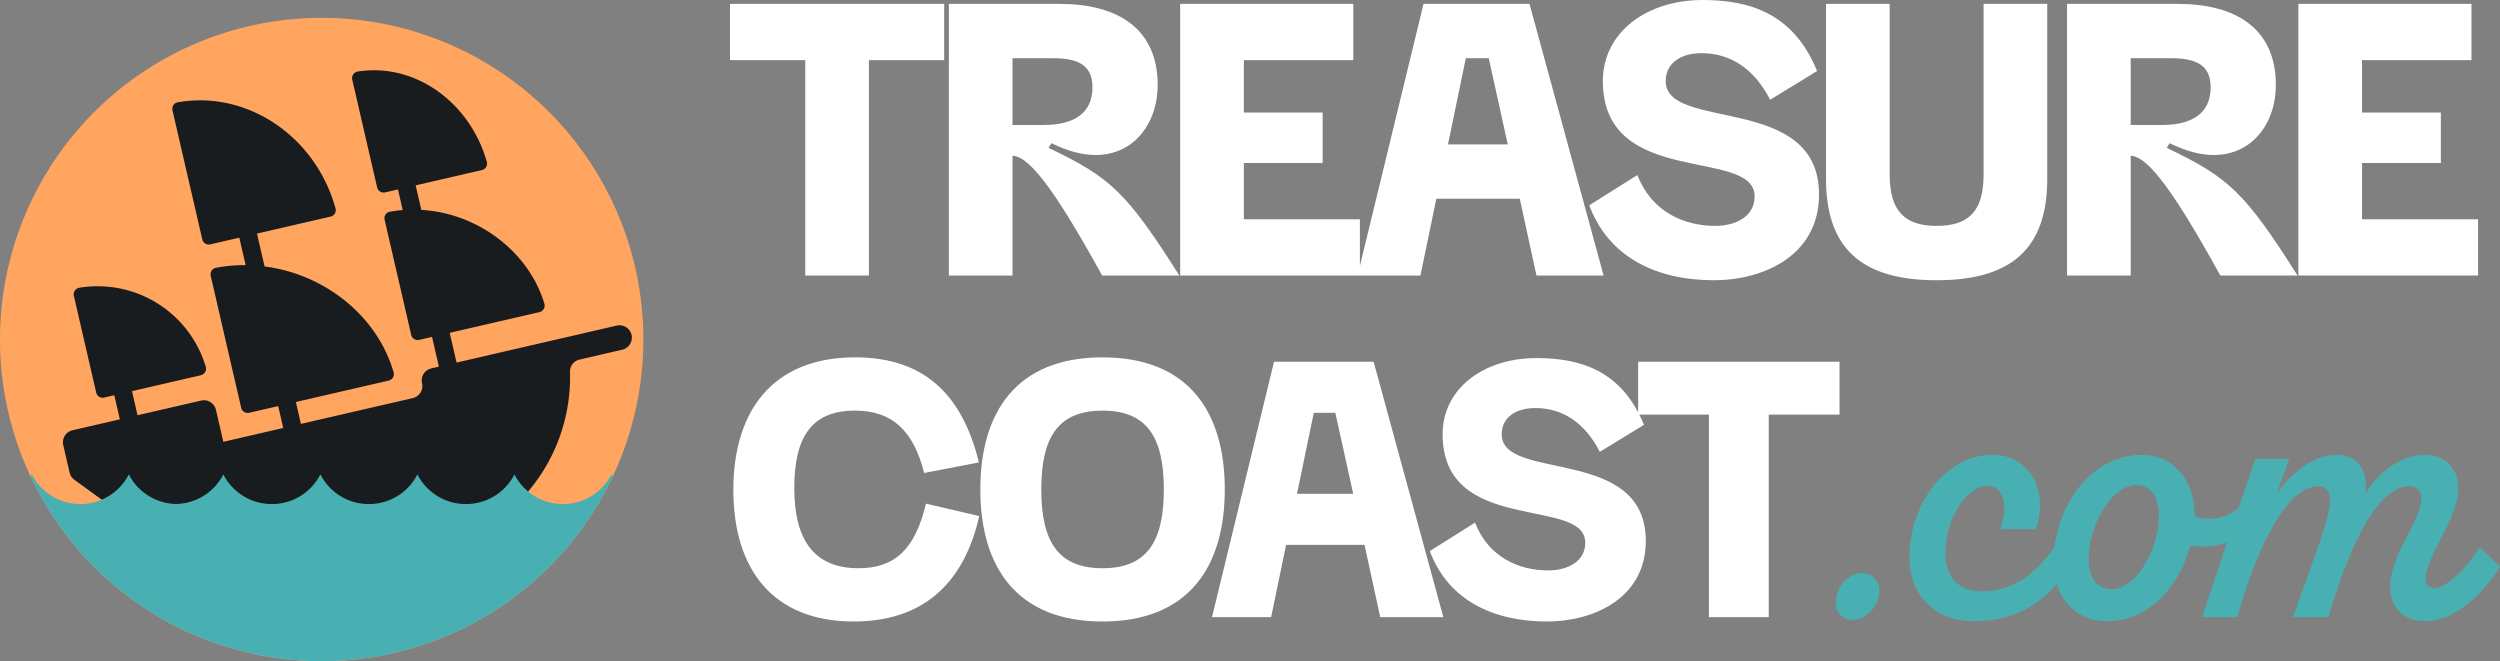
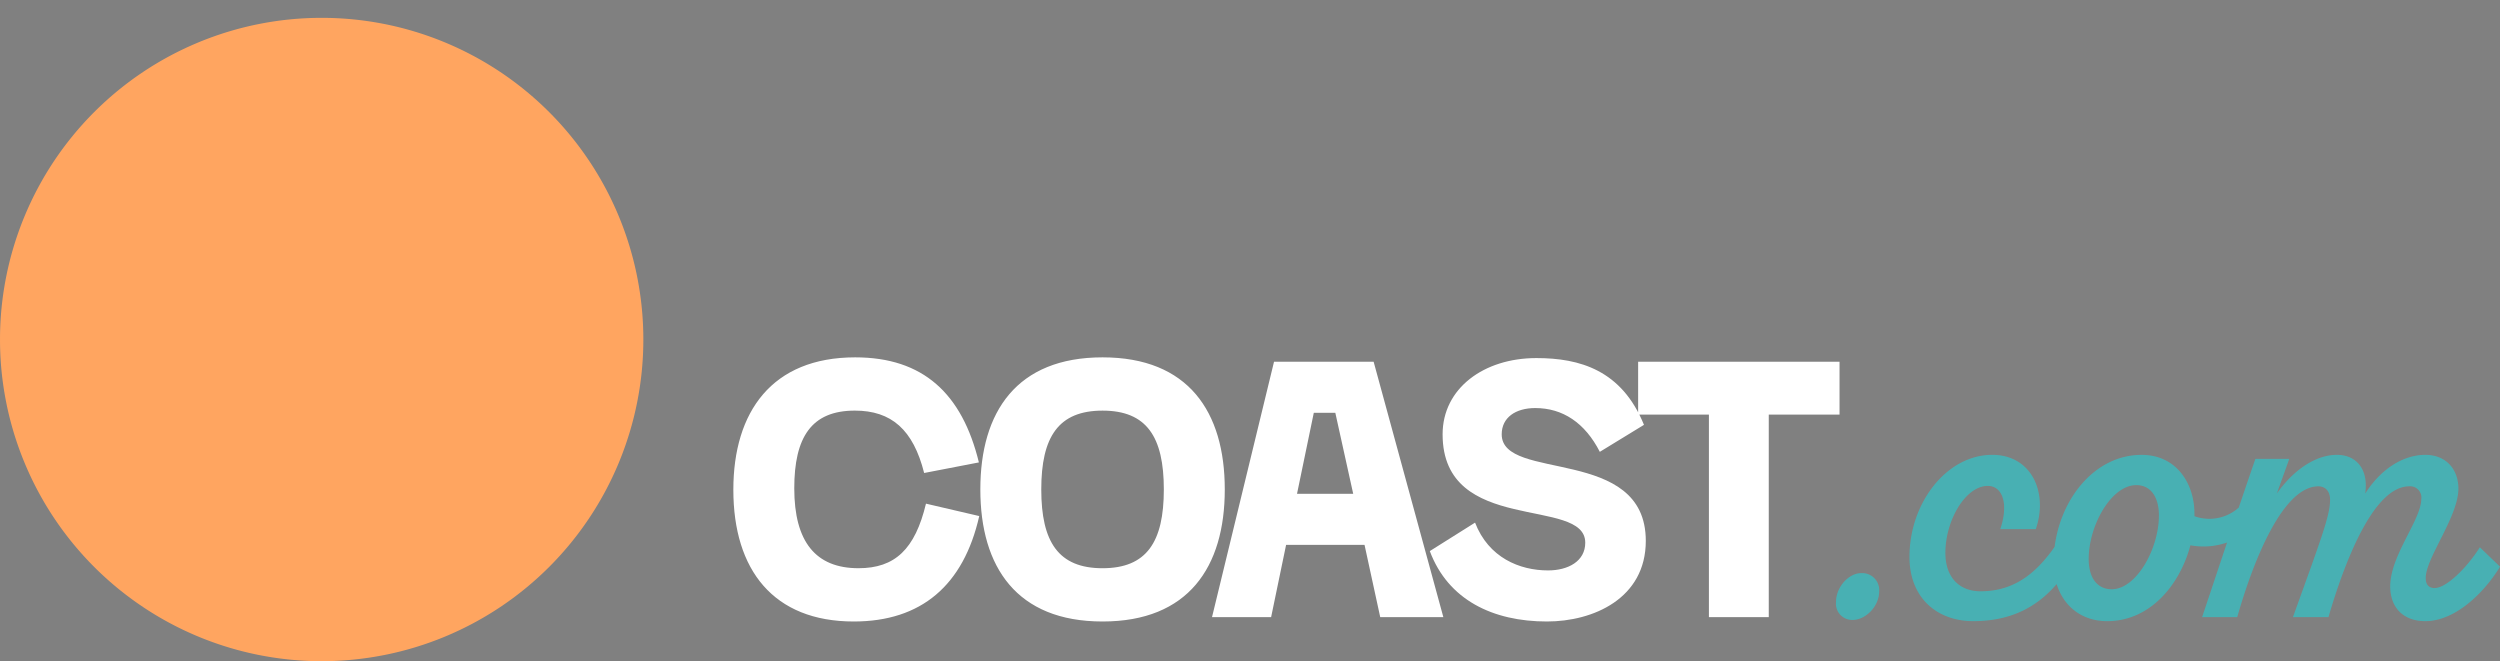
<svg xmlns="http://www.w3.org/2000/svg" width="534.36" height="141.323" viewBox="0 0 534.36 141.323">
  <rect x="0" y="0" width="534.36" height="141.323" fill="#808080" stroke="none" />
  <g id="Group_70" data-name="Group 70" transform="translate(-714.121 -718.5)">
    <g id="Group_63" data-name="Group 63" transform="translate(714.121 722.314)">
      <g id="Group_68" data-name="Group 68" transform="translate(0 0)">
        <path id="Path_256" data-name="Path 256" d="M137.511,68.755A68.755,68.755,0,1,1,68.756,0a68.755,68.755,0,0,1,68.755,68.755" transform="translate(0 0)" fill="#ffa560" />
-         <path id="Path_257" data-name="Path 257" d="M132.577,65.757a2.646,2.646,0,0,0-3.172-1.982l-34.225,7.9-1.467-6.354L112.9,60.894a1.435,1.435,0,0,0,1.038-1.821c-3.282-11.008-14.12-19.32-26.29-20.034L86.435,33.8l14.157-3.27a1.415,1.415,0,0,0,1.06-1.744C97.991,15.866,86.115,7.563,74.081,9.464a1.439,1.439,0,0,0-1.2,1.736L78.2,34.236A1.425,1.425,0,0,0,79.907,35.3l2.746-.633,1.017,4.408q-1.381.11-2.77.356a1.412,1.412,0,0,0-1.1,1.716l5.682,24.613a1.424,1.424,0,0,0,1.707,1.067l2.746-.635L91.4,72.55l-1.513.35-.1.023A2.644,2.644,0,0,0,87.8,76.095a2.646,2.646,0,0,1-1.983,3.172l-2.972.686L61.9,84.789c-.006-.041-.006-.082-.016-.123l-1.053-4.56,19.839-4.58a1.414,1.414,0,0,0,1.06-1.747C78.3,61.822,67.108,52.79,54.141,51.134L52.52,44.108l15.732-3.632a1.418,1.418,0,0,0,1.062-1.742c-4.282-15.469-18.926-25.3-33.756-22.687a1.413,1.413,0,0,0-1.1,1.716l6.369,27.584a1.421,1.421,0,0,0,1.707,1.066l6.207-1.433,1.356,5.873a33.531,33.531,0,0,0-6.368.564,1.422,1.422,0,0,0-1.1,1.721l6.511,28.205a1.424,1.424,0,0,0,1.708,1.067l6.206-1.434L58.1,85.54c.01.041.028.077.04.117L45.33,88.614h0L43.751,81.78A2.645,2.645,0,0,0,40.579,79.8L26.991,82.935,25.8,77.784l14.733-3.4a1.438,1.438,0,0,0,1.037-1.829A24.118,24.118,0,0,0,14.566,55.68a1.439,1.439,0,0,0-1.189,1.734l4.774,20.676a1.423,1.423,0,0,0,1.707,1.067l2.161-.5,1.189,5.152L13.092,86.144a2.644,2.644,0,0,0-1.982,3.172l1.355,5.871a2.642,2.642,0,0,0,1.023,1.545l33.06,24.02a2.639,2.639,0,0,0,2.149.437l41.458-9.572a37.792,37.792,0,0,0,29.269-37.952,2.626,2.626,0,0,1,2.043-2.628l9.128-2.108a2.645,2.645,0,0,0,1.982-3.172" transform="translate(2.409 2.006)" fill="#181c1f" />
-         <path id="Path_258" data-name="Path 258" d="M67.59,120.029A68.753,68.753,0,0,0,129.8,80.561c-.088-.152-.192-.295-.273-.453a11.62,11.62,0,0,1-10.344,6.336h-.05a11.621,11.621,0,0,1-10.344-6.336,11.619,11.619,0,0,1-10.343,6.336h-.056a11.619,11.619,0,0,1-10.343-6.336A11.62,11.62,0,0,1,77.7,86.444h-.051a11.621,11.621,0,0,1-10.343-6.336,11.62,11.62,0,0,1-10.344,6.336h-.051a11.621,11.621,0,0,1-10.343-6.336,11.616,11.616,0,0,1-10.105,6.319,11.615,11.615,0,0,1-10.1-6.319A11.62,11.62,0,0,1,16.02,86.444h-.051A11.619,11.619,0,0,1,5.626,80.108c-.077.15-.175.284-.258.43A68.753,68.753,0,0,0,67.59,120.029" transform="translate(1.171 17.481)" fill="#48b0b3" />
      </g>
    </g>
-     <path id="Path_265" data-name="Path 265" d="M17.444,23.4H31.049V-22.641H47.143V-34.67H1.35v12.029H17.444Zm63.464,0H97.416C86.051,5.482,82.65,2.412,69.459-3.893l.581-1,1.493.664C84.475,1.5,92.771-6.879,92.771-17.332c0-11.946-8.379-17.338-20.989-17.338H48.139V23.4H61.744V-2.233C64.9-1.985,69.542,2.744,80.908,23.4ZM68.464-8.787h-6.72V-23.056h8.628c5.309,0,8.462,1.41,8.462,6.222C78.834-11.359,74.935-8.787,68.464-8.787ZM97.582,23.4h38.41V11.372h-24.8V-.657h16.841V-11.442H111.188v-11.2h23.394V-34.67h-37Zm37.912,0h13.439l3.4-16.426h17.836L173.739,23.4h14.352L172.245-34.67H149.6Zm19.329-28.04,3.816-18.417h4.895L167.6-4.639ZM211.651,24.4c10.536,0,22.482-5.226,22.482-18.334,0-21.735-32.769-13.356-32.769-24.224,0-3.816,3.152-5.973,7.632-5.973,6.222,0,11.282,3.318,14.684,9.955l10.038-6.139c-5.06-12.444-14.6-15.181-24.473-15.181-11.946,0-21.32,6.886-21.32,17.338,0,23.063,32.437,14.02,32.437,24.639,0,4.231-3.9,6.3-8.462,6.3-6.471,0-13.522-2.9-16.592-10.868L185.021,8.385C189.169,19.5,199.373,24.4,211.651,24.4Zm47.618,0c16.011,0,23.643-6.8,23.643-21.652V-34.67H269.307v36.5c0,7.881-3.235,10.951-10.038,10.951-6.72,0-10.038-3.069-10.038-10.951v-36.5H235.626V2.744C235.626,17.594,243.258,24.4,259.27,24.4Zm60.643-1h16.509C325.056,5.482,321.655,2.412,308.464-3.893l.581-1,1.493.664C323.48,1.5,331.776-6.879,331.776-17.332c0-11.946-8.379-17.338-20.989-17.338H287.144V23.4h13.605V-2.233C303.9-1.985,308.547,2.744,319.913,23.4ZM307.469-8.787h-6.72V-23.056h8.628c5.309,0,8.462,1.41,8.462,6.222C317.839-11.359,313.939-8.787,307.469-8.787ZM336.587,23.4H375V11.372h-24.8V-.657h16.841V-11.442H350.193v-11.2h23.394V-34.67h-37Z" transform="translate(868.795 754)" fill="#fff" />
    <path id="Path_266" data-name="Path 266" d="M8.373,14.383c2.761,0,5.694-2.847,5.694-6.126a3.625,3.625,0,0,0-3.71-3.882c-2.675-.086-5.522,2.847-5.522,6.212A3.47,3.47,0,0,0,8.373,14.383ZM55.653-8.135C49.959,2.909,44.265,8.258,35.723,8.258c-4.486,0-7.506-2.933-7.506-8.2,0-6.988,4.314-14.322,9.059-14.322,3.192,0,4.486,3.882,2.675,9.232h7.592c2.675-7.765-.863-15.875-9.318-15.875C28.476-20.9,20.538-10.637,20.538.924c0,8.714,5.867,13.718,13.632,13.718,13.718,0,19.671-8.8,24.158-18.2Zm36.754-3.192A9.41,9.41,0,0,1,81.45-7.79v-.6c0-6.212-3.71-12.51-11.3-12.51-10.871,0-18.808,11.13-18.808,23.122,0,7.075,4.4,12.424,11.475,12.424,8.973,0,15.444-7.506,17.773-16.22A15.193,15.193,0,0,0,94.823-6.5ZM63.763,7.826c-2.933,0-4.918-2.243-4.918-6.471,0-7.161,4.832-15.789,10.181-15.789,3.279,0,4.832,2.847,4.832,6.471C73.858-.8,69.026,7.826,63.763,7.826Zm78.685-8.973c-2.761,4.4-7.161,8.714-9.663,8.714-1.294,0-1.9-.776-1.9-2.157,0-4.314,7.075-13.2,6.988-19.24-.086-4.228-2.847-7.075-7.075-7.075-4.573,0-9.4,2.847-12.855,8.283.777-5.09-1.812-8.283-6.039-8.283-4.659,0-9.4,3.365-12.855,8.283l2.675-7.42H94.478C90.6-8.825,86.886,2.477,83.09,13.779H90.6c3.537-12.424,9.836-27.954,17.342-27.954,1.553,0,2.5,1.122,2.5,2.847,0,3.365-1.812,8.11-7.938,25.107h7.592c3.279-11.216,9.491-27.954,17.255-27.954a2.386,2.386,0,0,1,2.588,2.675c0,4.486-6.643,12.079-6.643,18.722,0,4.4,2.675,7.42,7.506,7.42,6.9,0,13.2-6.988,15.961-11.647Z" transform="translate(1101.719 836.625)" fill="#48b0b3" />
    <path id="Path_264" data-name="Path 264" d="M27.52,22.995c14.427,0,23.472-7.72,26.826-22.537L42.96-2.193c-2.339,9.748-6.628,13.8-14.427,13.8-9.124,0-13.725-5.615-13.725-17.078,0-10.917,3.665-16.61,12.945-16.61,7.8,0,12.477,4.055,14.816,13.335l11.7-2.261C50.68-25.744,42.336-33.464,27.832-33.464c-17.78,0-26.046,11.619-26.046,28.307C1.786,12,10.364,22.995,27.52,22.995Zm53.183,0c18.326,0,26.124-11.619,26.124-28.229S99.029-33.464,80.7-33.464,54.579-21.845,54.579-5.235,62.378,22.995,80.7,22.995Zm0-11.385c-9.436,0-13.1-5.615-13.1-16.844s3.665-16.844,13.1-16.844S93.8-16.464,93.8-5.235,90.139,11.609,80.7,11.609ZM104.1,22.059h12.633l3.2-15.44h16.766l3.353,15.44h13.491L138.643-32.528H117.354ZM122.267-4.3l3.587-17.312h4.6L134.276-4.3Zm53.417,27.294c9.9,0,21.133-4.913,21.133-17.234,0-20.431-30.8-12.555-30.8-22.771,0-3.587,2.963-5.615,7.174-5.615,5.849,0,10.605,3.119,13.8,9.358l9.436-5.771c-4.757-11.7-13.725-14.271-23-14.271-11.229,0-20.041,6.472-20.041,16.3,0,21.679,30.491,13.179,30.491,23.16,0,3.977-3.665,5.927-7.954,5.927-6.083,0-12.711-2.729-15.6-10.216l-9.67,6.083C154.552,18.394,164.143,22.995,175.685,22.995Zm34.624-.936H223.1v-43.28h15.128V-32.528H195.18v11.307h15.128Z" transform="translate(869.083 828.346)" fill="#fff" />
  </g>
</svg>